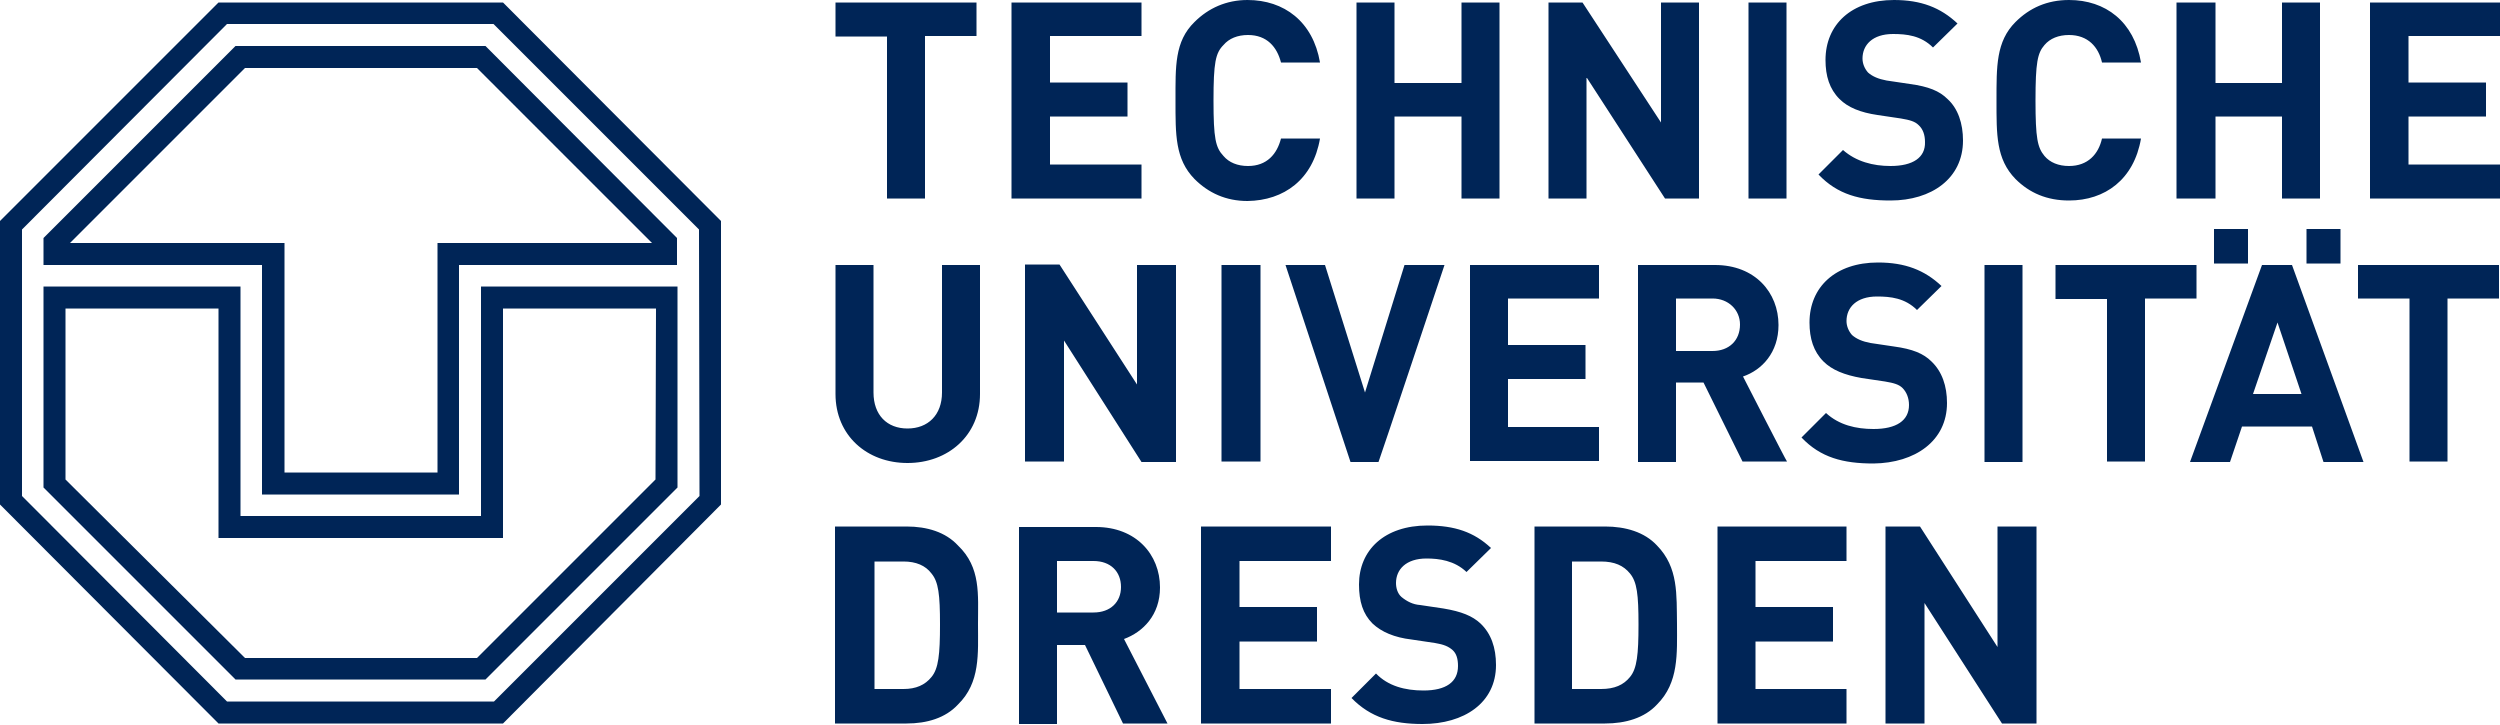
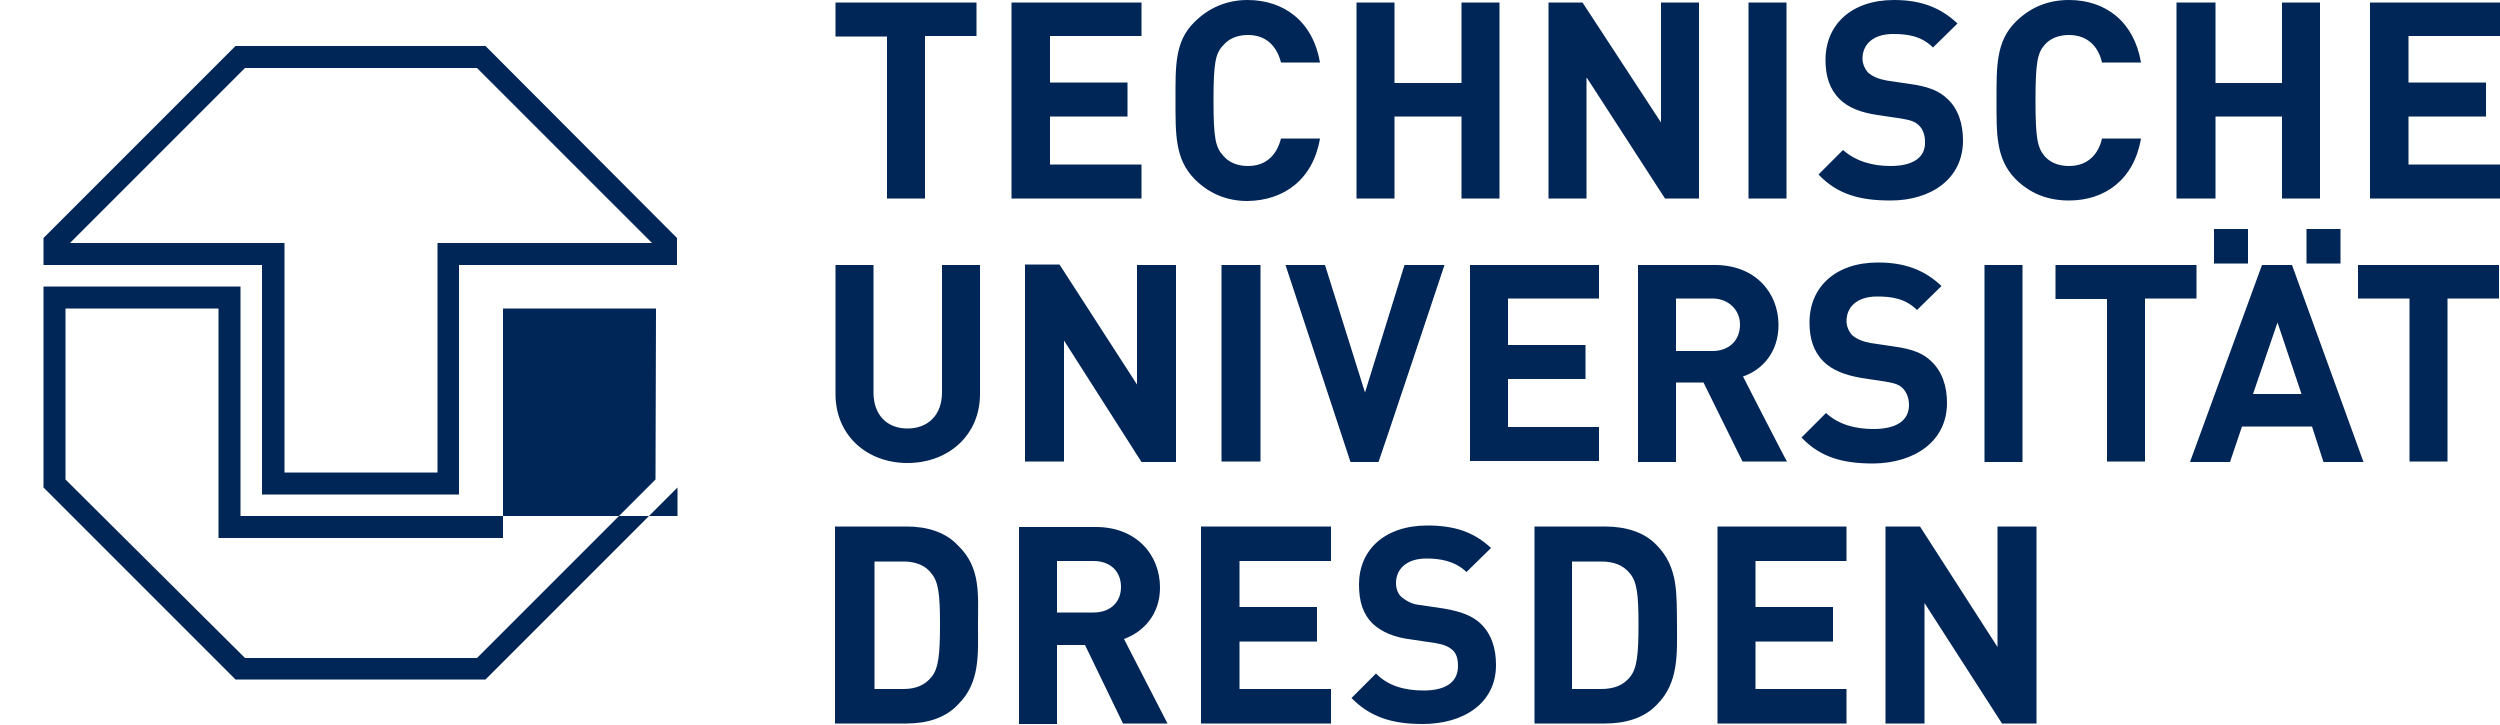
<svg xmlns="http://www.w3.org/2000/svg" version="1.1" id="Laag_1" x="0px" y="0px" viewBox="0 0 500 145" style="enable-background:new 0 0 500 145;" xml:space="preserve">
  <style type="text/css">
	.st0{fill:#002557;}
</style>
  <path class="st0" d="M442.8,52.7h6.8v-6.9h-6.8V52.7z M461.3,52.7h6.8v-6.9h-6.8V52.7z M348.6,75.3c3.8-1.3,7.1-4.8,7.1-10.3  c0-6.5-4.7-12-12.7-12h-15.4v39.4h7.6V76.5h5.5l7.8,15.8h8.9C357.3,92.3,348.6,75.3,348.6,75.3z M342.5,70.2h-7.3V59.7h7.3  c3.2,0,5.5,2.3,5.5,5.2C348,68.1,345.8,70.2,342.5,70.2z M450.6,78.8l4.9-14.3l4.8,14.3H450.6z M452.4,53l-14.4,39.4h8l2.4-7.1h14  l2.3,7.1h8L458.4,53H452.4L452.4,53z M188.4,78.5c0,4.5-2.8,7.2-6.9,7.2s-6.8-2.7-6.8-7.2V53h-7.6v25.8c0,8.3,6.3,13.8,14.4,13.8  S196,87.1,196,78.8V53h-7.6V78.5z M227.4,76.9l-15.5-24h-6.9v39.4h7.8V68.1l15.5,24.3h6.9V53h-7.8V76.9z M244.3,92.3h7.8V53h-7.8  C244.3,53,244.3,92.3,244.3,92.3z M288.9,53h-8l-7.9,25.5L265,53h-7.9l13,39.4h5.6C275.8,92.3,288.9,53,288.9,53z M319.8,59.7V53  H294v39.2h25.8v-6.8h-18.2v-9.6h15.5v-6.8h-15.5v-9.3L319.8,59.7z M389.4,80.6c0-3.4-1-6.3-3.1-8.3c-1.6-1.6-3.8-2.5-7.5-3l-4.7-0.7  c-1.6-0.3-2.8-0.8-3.7-1.6c-0.7-0.8-1.1-1.8-1.1-2.8c0-2.7,2-4.9,6.1-4.9c2.7,0,5.6,0.3,8,2.7l4.9-4.8c-3.4-3.2-7.3-4.7-12.7-4.7  c-8.5,0-13.7,4.9-13.7,12c0,3.2,0.8,5.8,2.8,7.8c1.7,1.7,4.2,2.7,7.6,3.3l4.7,0.7c1.8,0.3,2.8,0.6,3.5,1.3c0.8,0.8,1.3,2,1.3,3.4  c0,3.1-2.5,4.8-7.1,4.8c-3.5,0-6.9-0.8-9.5-3.2l-4.9,4.9c3.8,4,8.3,5.2,14.4,5.2C383,92.6,389.4,88.2,389.4,80.6z M404.5,53h-7.6  v39.4h7.6V53z M439.3,53h-28.2v6.8h10.3v32.5h7.6V59.7h10.3C439.3,59.7,439.3,53,439.3,53z M471.6,59.7h10.3v32.6h7.6V59.7h10.3V53  h-28.2V59.7z M191.6,109.1c-2.5-2.7-6.2-3.8-10.3-3.8h-14.3v39.4h14.3c4.1,0,7.8-1.1,10.3-3.8c4.5-4.4,4-10.2,4-16.1  C195.6,118.9,196.2,113.5,191.6,109.1z M186.3,135.4c-1.3,1.6-3.1,2.4-5.6,2.4h-5.8v-25.5h5.8c2.5,0,4.4,0.8,5.6,2.4  c1.4,1.7,1.7,4.2,1.7,10.2C188,130.9,187.7,133.7,186.3,135.4z M224.8,127.8c3.8-1.4,7.2-4.8,7.2-10.3c0-6.6-4.8-12.1-12.8-12.1  h-15.4v39.4h7.6V129h5.6l7.6,15.7h8.9L224.8,127.8z M218.7,122.5h-7.3v-10.3h7.3c3.4,0,5.5,2.1,5.5,5.2  C224.2,120.4,222.1,122.5,218.7,122.5z M240.2,144.7h26v-6.9h-18.3v-9.5h15.5v-6.9h-15.5v-9.2h18.3v-6.9h-26  C240.2,105.3,240.2,144.7,240.2,144.7z M288.7,121.7l-4.7-0.7c-1.4-0.1-2.6-0.7-3.7-1.6c-0.8-0.7-1.1-1.8-1.1-2.8  c0-2.7,2-4.9,6.1-4.9c2.5,0,5.6,0.4,8,2.7l4.9-4.8c-3.4-3.2-7.3-4.5-12.7-4.5c-8.6,0-13.7,4.9-13.7,11.8c0,3.4,0.8,5.9,2.7,7.8  c1.8,1.7,4.4,2.8,7.8,3.2l4.7,0.7c1.8,0.3,2.7,0.7,3.5,1.4c0.8,0.7,1.1,1.8,1.1,3.2c0,3.2-2.4,4.9-6.9,4.9c-3.7,0-7.1-0.9-9.5-3.4  l-4.9,4.9c3.8,3.9,8.3,5.2,14.2,5.2c8.3,0,14.7-4.2,14.7-11.8c0-3.5-1-6.3-3.1-8.3C294.5,123.2,292.3,122.3,288.7,121.7L288.7,121.7  z M331.4,109.1c-2.5-2.7-6.3-3.8-10.4-3.8h-14.1v39.4h14.1c4.1,0,7.9-1.1,10.4-3.8c4.4-4.4,4-10.2,4-16.1  C335.3,118.9,335.7,113.5,331.4,109.1z M326,135.4c-1.3,1.6-3.1,2.4-5.8,2.4h-5.8v-25.5h5.8c2.7,0,4.5,0.8,5.8,2.4  c1.4,1.7,1.7,4.2,1.7,10.2C327.7,130.9,327.4,133.7,326,135.4z M343.5,144.7h25.8v-6.9h-18.2v-9.5h15.5v-6.9h-15.5v-9.2h18.2v-6.9  h-25.8C343.5,105.3,343.5,144.7,343.5,144.7z M399.5,129.4L384,105.3h-6.9v39.4h7.8v-24.1l15.5,24.1h6.9v-39.4h-7.8V129.4z   M177.4,39.7h7.6V7.2h10.3V0.5h-28.2v6.8h10.3C177.4,7.2,177.4,39.7,177.4,39.7z M228.3,32.9H210v-9.6h15.5v-6.8H210V7.2h18.3V0.5  h-26v39.2h26V32.9z M264,27.7h-7.8c-0.8,3.1-2.8,5.5-6.6,5.5c-2.1,0-3.8-0.7-4.9-2c-1.6-1.7-2-3.5-2-11.1c0-7.6,0.4-9.5,2-11.1  c1.1-1.3,2.8-2,4.9-2c3.8,0,5.8,2.4,6.6,5.5h7.8C262.6,4.3,256.8,0,249.5,0c-4.2,0-7.8,1.6-10.6,4.4c-4,3.9-3.8,8.9-3.8,15.7  s-0.1,11.7,3.8,15.7c2.8,2.8,6.3,4.4,10.6,4.4C256.8,40.1,262.6,35.9,264,27.7z M278.9,23.3h13.4v16.4h7.6V0.5h-7.6v16.1h-13.4V0.5  h-7.6v39.2h7.6V23.3z M317.4,15.6L333,39.7h6.8V0.5h-7.6v24l-15.7-24h-6.8v39.2h7.6V15.6z M357.3,0.5h-7.6v39.2h7.6V0.5z   M378.1,33.2c-3.5,0-6.9-0.9-9.5-3.2l-4.9,4.9c3.8,4,8.3,5.2,14.4,5.2c8.2,0,14.5-4.4,14.5-12c0-3.4-1-6.4-3.1-8.3  c-1.6-1.6-3.8-2.5-7.5-3l-4.7-0.7c-1.6-0.3-2.8-0.8-3.7-1.6c-0.7-0.8-1.1-1.8-1.1-2.8c0-2.7,2-4.9,6.1-4.9c2.7,0,5.6,0.3,8,2.7  l4.9-4.8c-3.4-3.2-7.3-4.7-12.7-4.7c-8.5,0-13.7,4.9-13.7,12c0,3.2,0.8,5.8,2.8,7.8c1.7,1.7,4.2,2.7,7.6,3.2l4.7,0.7  c1.8,0.3,2.8,0.6,3.5,1.3c0.9,0.8,1.3,2,1.3,3.4C385.1,31.5,382.6,33.2,378.1,33.2z M413.8,40.1c7.2,0,13-4.2,14.4-12.4h-7.8  c-0.7,3.1-2.8,5.5-6.6,5.5c-2.1,0-3.8-0.7-4.9-2c-1.4-1.7-1.8-3.5-1.8-11.1s0.4-9.5,1.8-11.1c1.1-1.3,2.8-2,4.9-2  c3.8,0,5.9,2.4,6.6,5.5h7.8C426.8,4.3,421.1,0,413.8,0c-4.4,0-7.9,1.6-10.7,4.4c-3.9,3.9-3.8,8.9-3.8,15.7s-0.1,11.7,3.8,15.7  C405.9,38.6,409.4,40.1,413.8,40.1z M443.1,23.3h13.3v16.4h7.6V0.5h-7.6v16.1h-13.3V0.5h-7.8v39.2h7.8V23.3z M500,7.2V0.5h-26v39.2  h26v-6.8h-18.3v-9.6h15.5v-6.8h-15.5V7.2H500z M87.5,48.6v45.9H56.9V48.6H14l35-35h46.4l35,35H87.5z M47.1,9.2L8.7,47.6V53h43.7  v45.9h39.4V53h43.6v-5.4L97.1,9.2H47.1z" />
-   <path class="st0" d="M139.9,99.2l-41.1,41.1H45.4L4.4,99.2V45.9L45.4,4.8h53.3l41.1,41.1C139.8,45.9,139.9,99.2,139.9,99.2z   M43.7,0.5L0,44.2v56.7l43.7,43.8h56.9l43.6-43.8V44.2L100.6,0.5H43.7z" />
-   <path class="st0" d="M100.6,61.7h30.6l-0.1,34.2l-35.7,35.7H49L13.1,95.9V61.7h30.6v45.9h56.9V61.7z M96.2,103.2H48.1V57.3H8.7v40.2  l38.4,38.4h50l38.4-38.4V57.3H96.2V103.2z" />
+   <path class="st0" d="M100.6,61.7h30.6l-0.1,34.2l-35.7,35.7H49L13.1,95.9V61.7h30.6v45.9h56.9V61.7z M96.2,103.2H48.1V57.3H8.7v40.2  l38.4,38.4h50l38.4-38.4V57.3V103.2z" />
</svg>